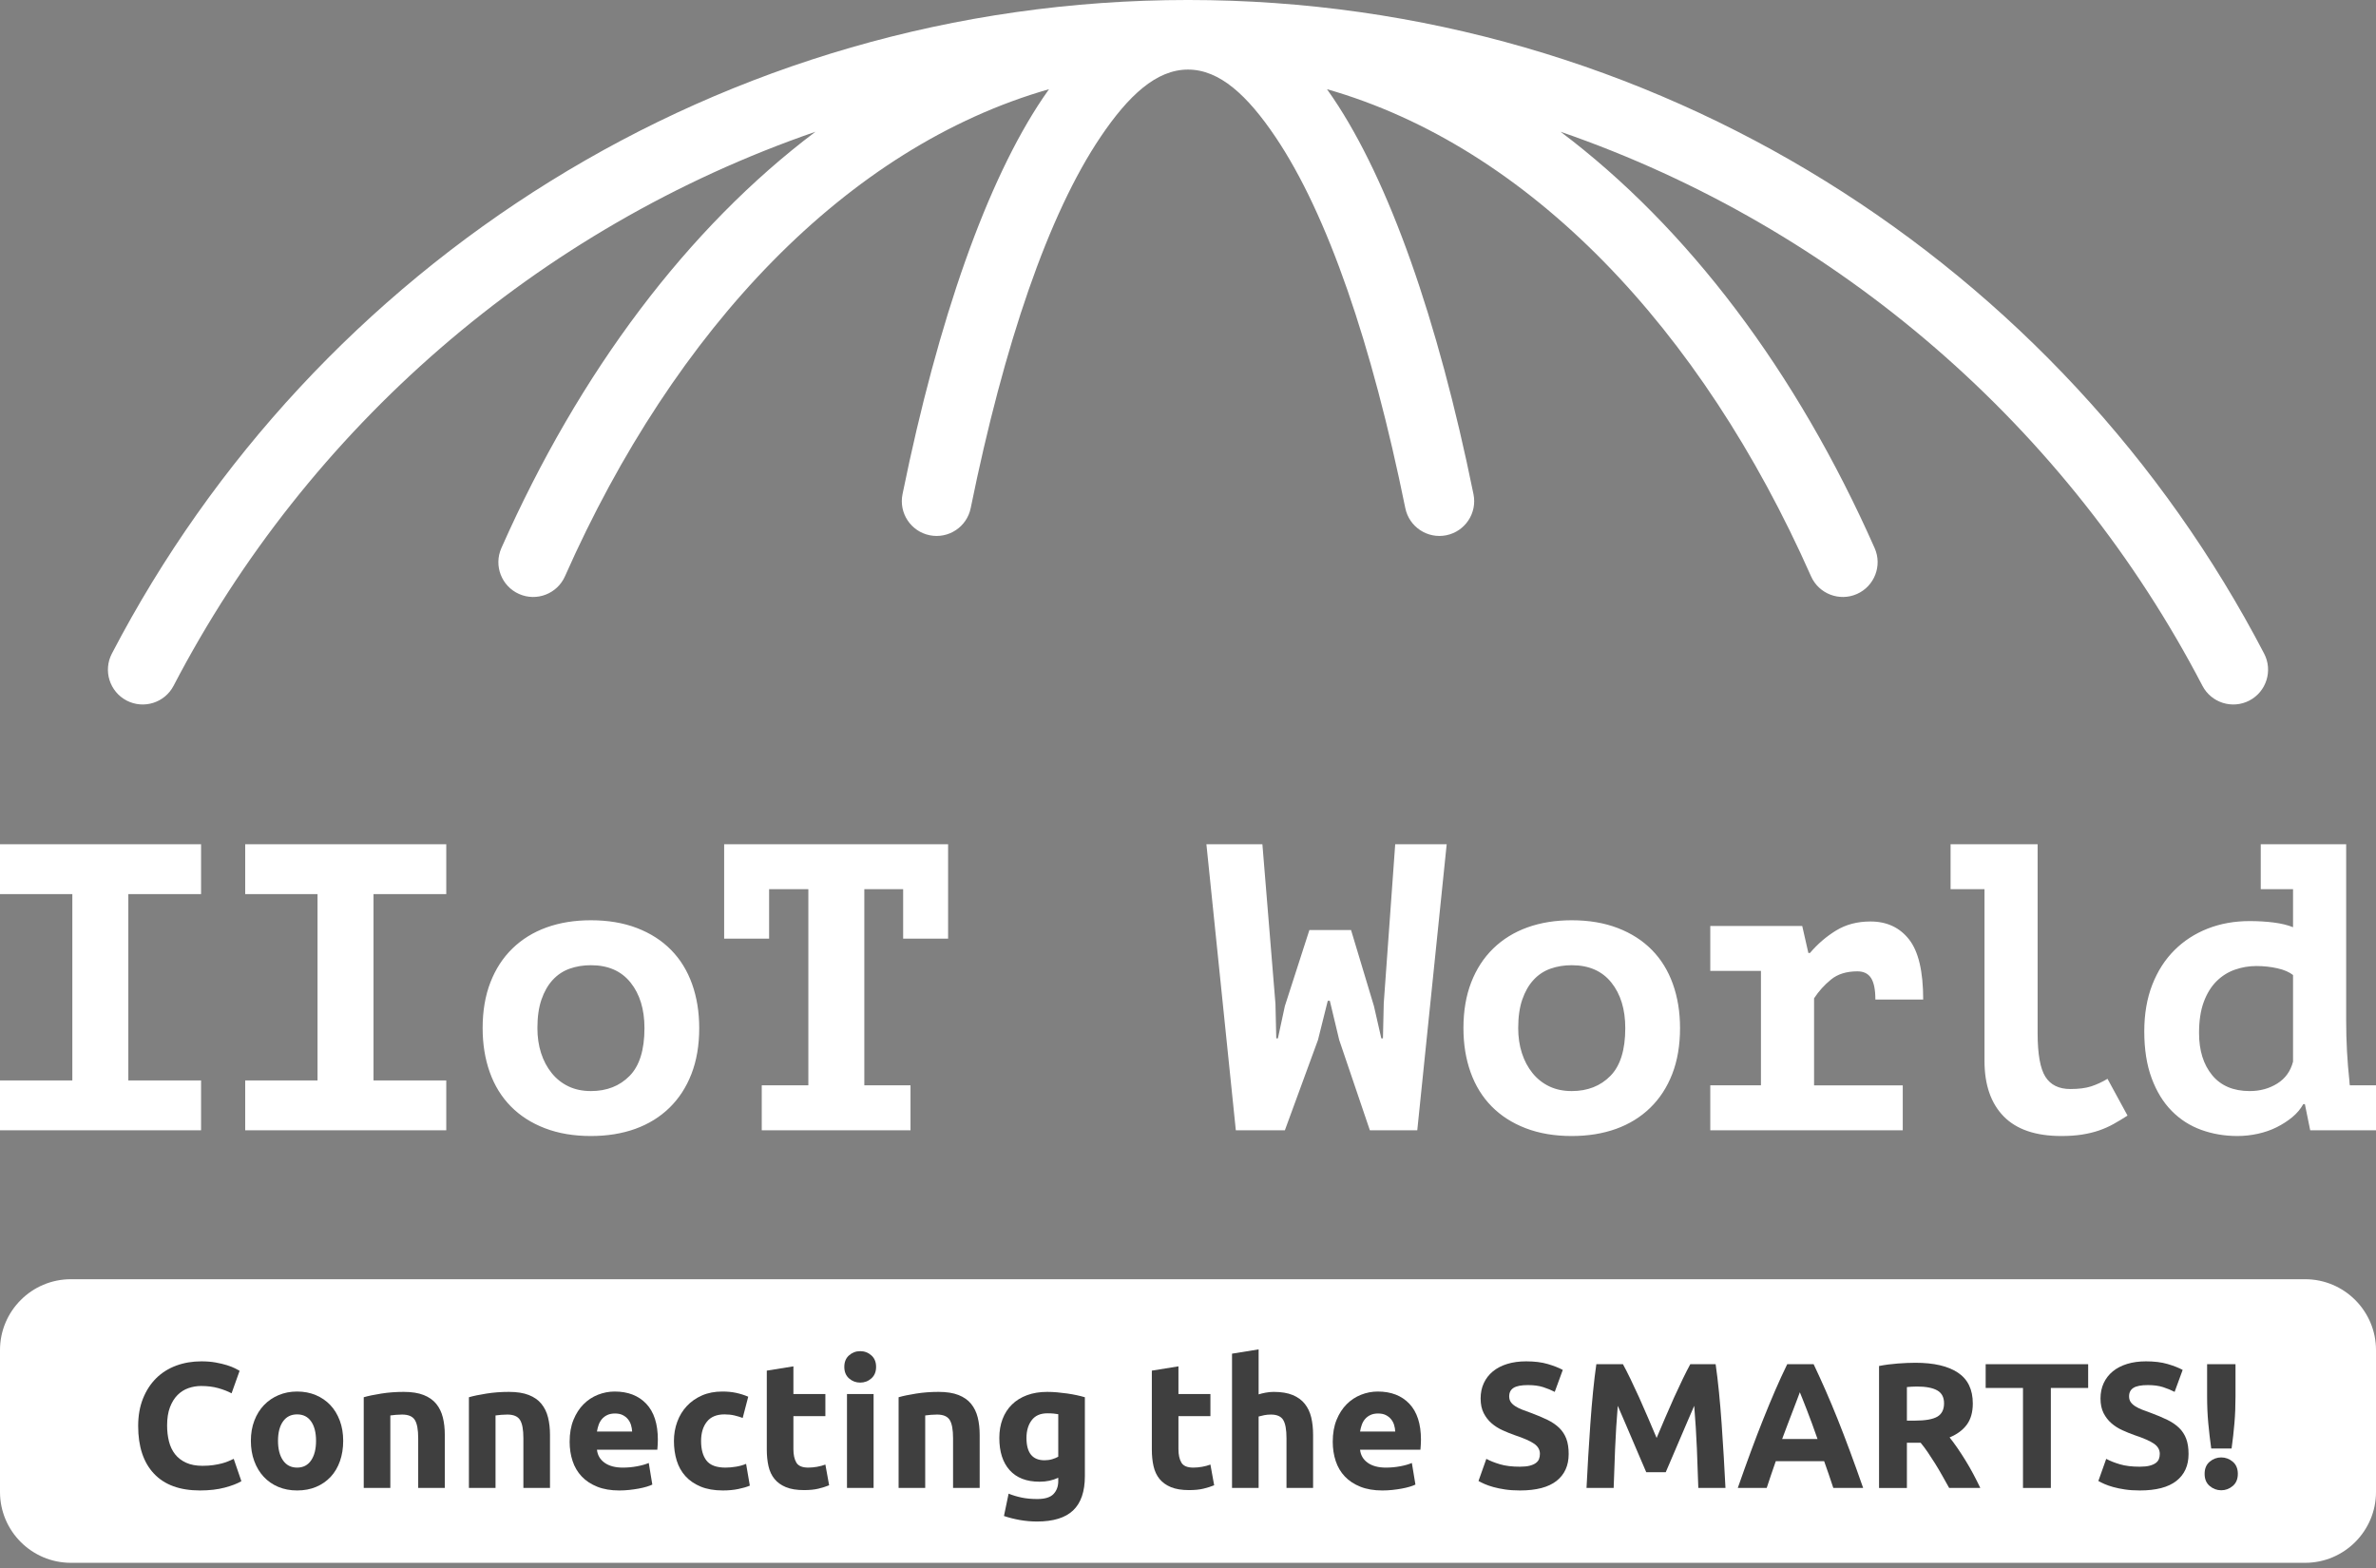
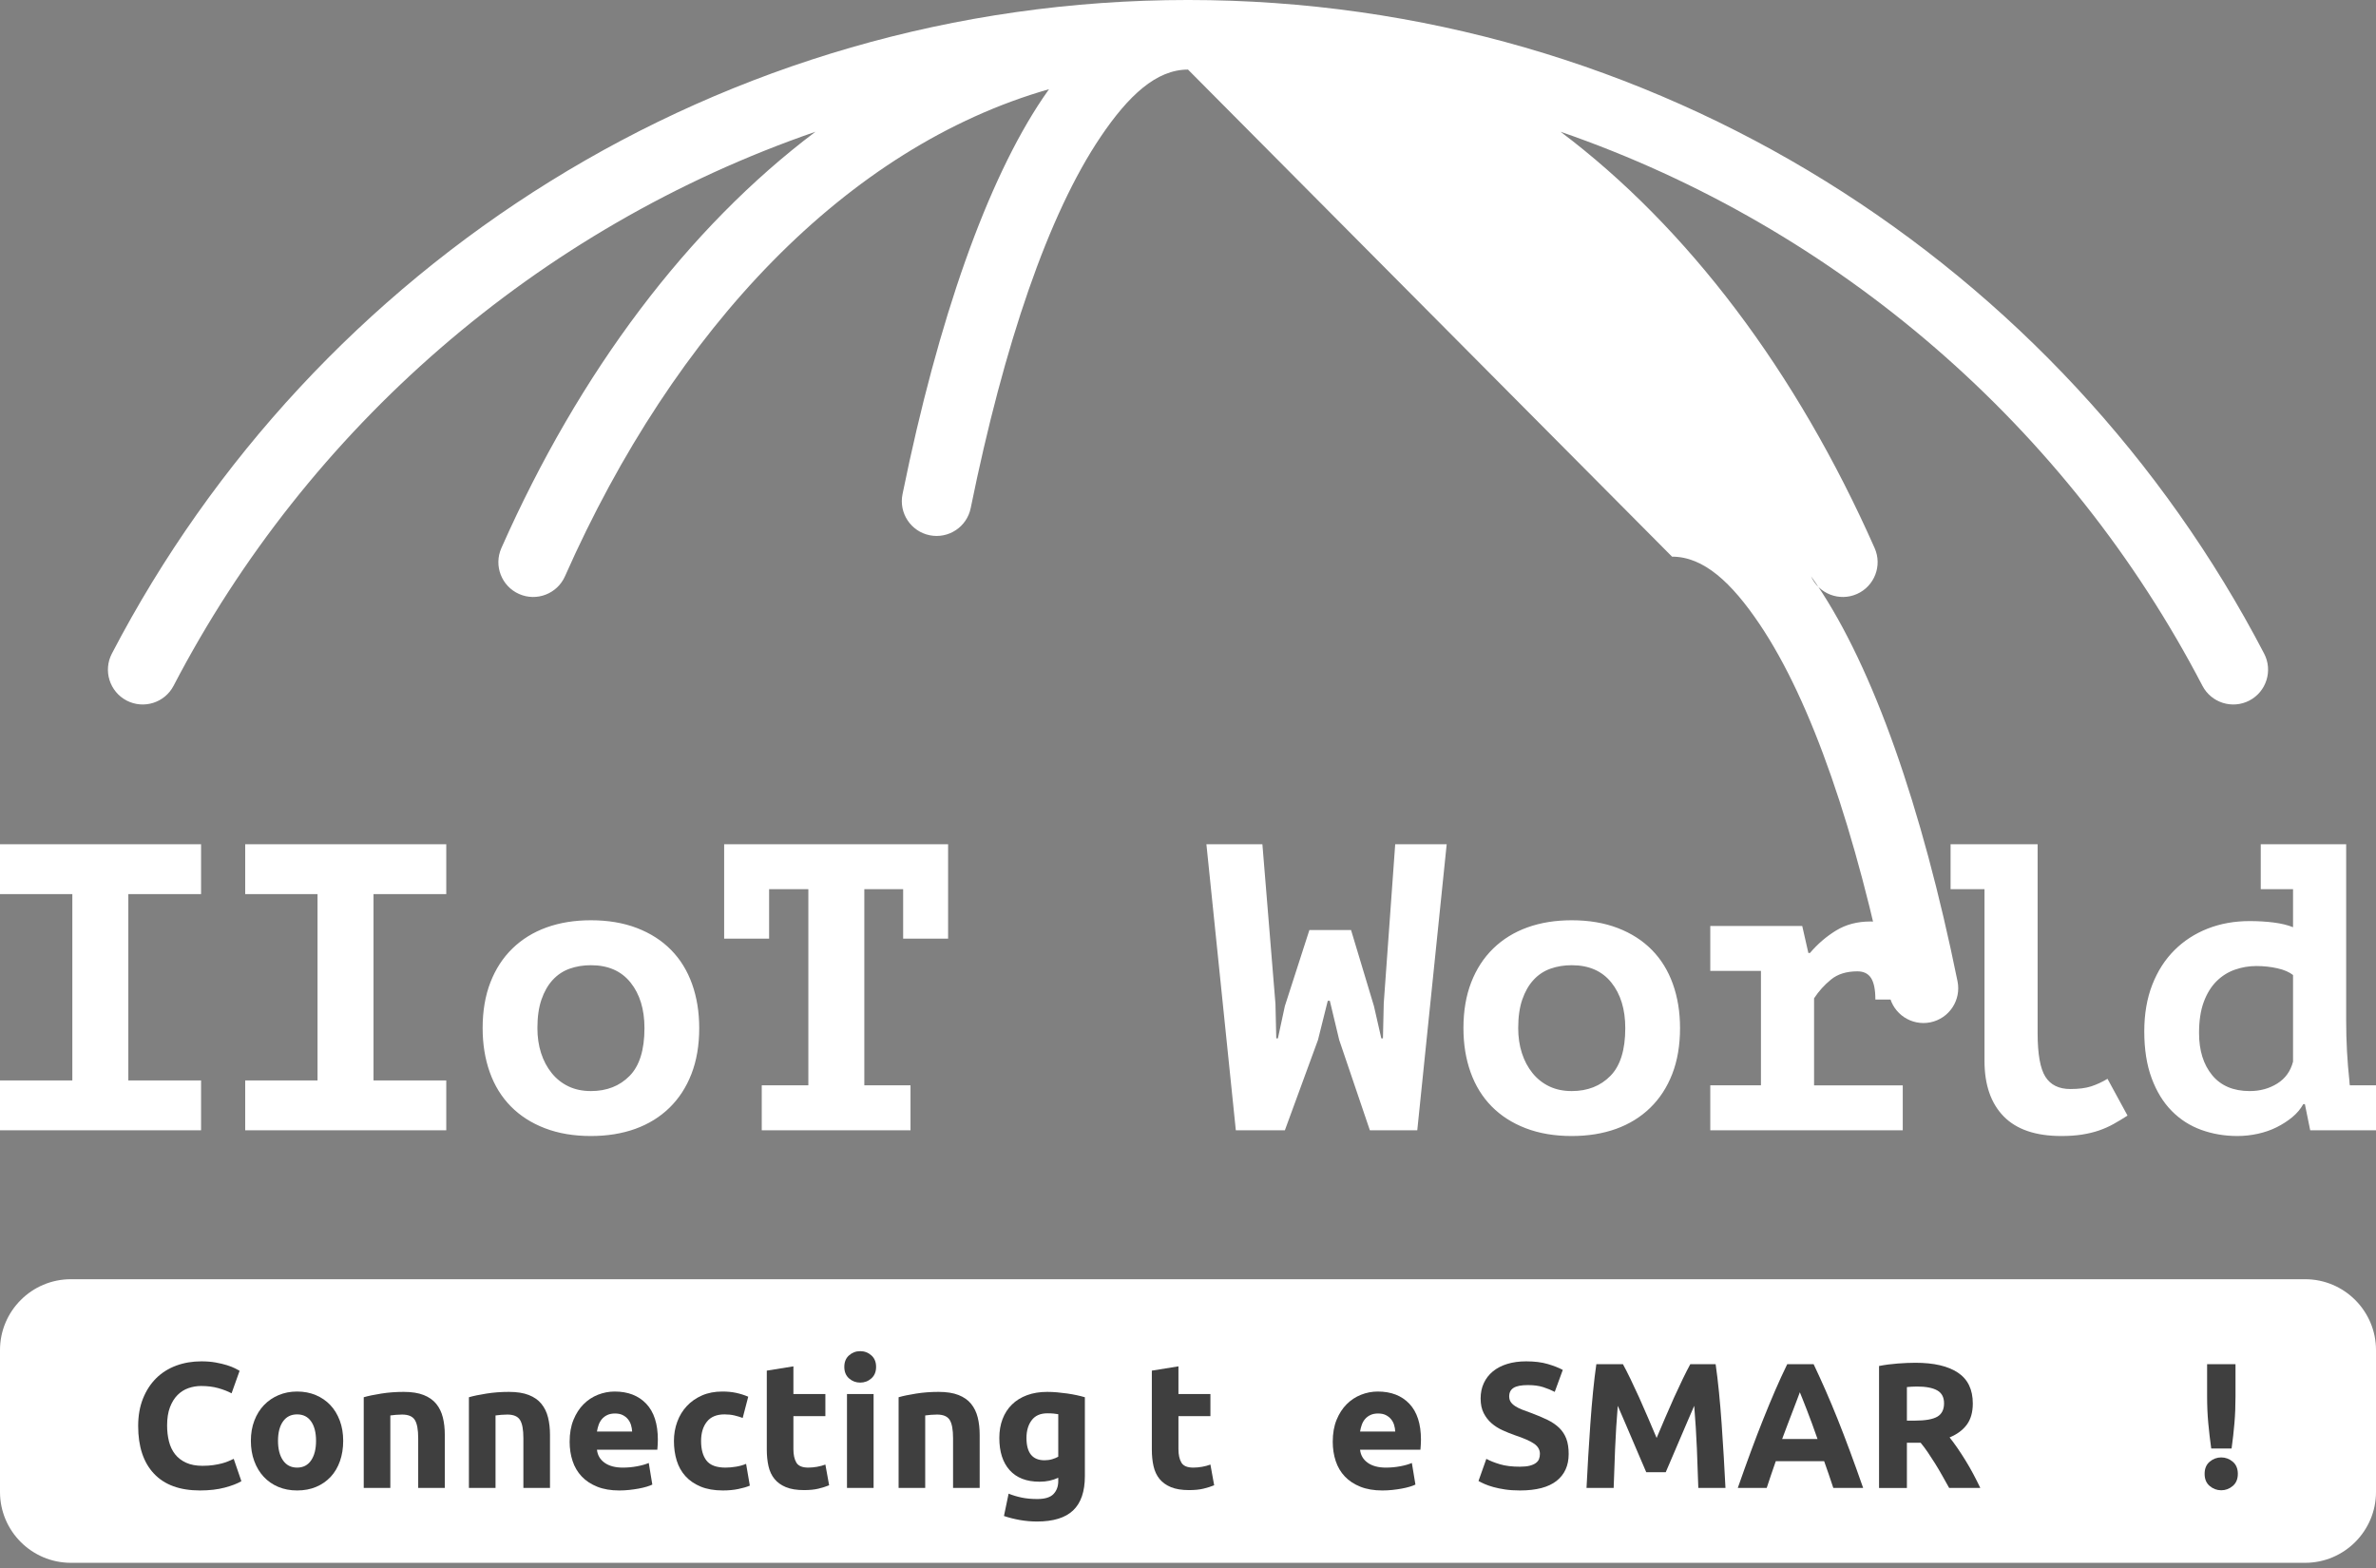
<svg xmlns="http://www.w3.org/2000/svg" width="100%" height="100%" viewBox="0 0 200 132" version="1.1" xml:space="preserve" style="fill-rule:evenodd;clip-rule:evenodd;stroke-linejoin:round;stroke-miterlimit:2;">
  <rect x="0" y="0" width="200" height="132" fill="#808080" stroke="none" />
  <g>
    <path d="M200,113.658c-0,-3.294 -2.674,-5.969 -5.968,-5.969l-188.064,0c-3.294,0 -5.968,2.675 -5.968,5.969l0,11.937c0,3.294 2.674,5.968 5.968,5.968l188.064,0c3.294,0 5.968,-2.674 5.968,-5.968l-0,-11.937Z" style="fill:#fff;" />
    <g>
-       <path d="M100,5.857c-2.671,0 -5.012,2.192 -7.354,5.661c-4.39,6.504 -8.123,17.423 -10.937,31.256c-0.322,1.584 -1.87,2.608 -3.454,2.286c-1.584,-0.322 -2.608,-1.87 -2.286,-3.453c3.008,-14.787 7.13,-26.413 11.823,-33.365c0.168,-0.25 0.338,-0.495 0.509,-0.733c-16.991,4.862 -31.491,20.11 -40.744,41.004c-0.654,1.478 -2.386,2.147 -3.864,1.492c-1.477,-0.654 -2.146,-2.386 -1.491,-3.863c6.583,-14.868 15.716,-26.974 26.44,-35.05c-23.408,8.079 -42.733,24.941 -54.031,46.639c-0.747,1.434 -2.517,1.991 -3.951,1.245c-1.433,-0.747 -1.991,-2.517 -1.245,-3.95c17.02,-32.686 51.214,-55.026 90.585,-55.026c39.371,0 73.565,22.34 90.585,55.026c0.746,1.433 0.188,3.203 -1.245,3.95c-1.434,0.746 -3.204,0.189 -3.951,-1.245c-11.298,-21.698 -30.623,-38.56 -54.031,-46.639c10.724,8.076 19.857,20.182 26.44,35.05c0.655,1.477 -0.014,3.209 -1.491,3.863c-1.478,0.655 -3.21,-0.014 -3.864,-1.492c-9.253,-20.894 -23.753,-36.142 -40.744,-41.004c0.171,0.238 0.341,0.483 0.509,0.733c4.693,6.952 8.815,18.578 11.823,33.365c0.322,1.583 -0.702,3.131 -2.286,3.453c-1.584,0.322 -3.132,-0.702 -3.454,-2.286c-2.814,-13.833 -6.547,-24.752 -10.937,-31.256c-2.342,-3.469 -4.683,-5.661 -7.354,-5.661Z" style="fill:#fff;" />
+       <path d="M100,5.857c-2.671,0 -5.012,2.192 -7.354,5.661c-4.39,6.504 -8.123,17.423 -10.937,31.256c-0.322,1.584 -1.87,2.608 -3.454,2.286c-1.584,-0.322 -2.608,-1.87 -2.286,-3.453c3.008,-14.787 7.13,-26.413 11.823,-33.365c0.168,-0.25 0.338,-0.495 0.509,-0.733c-16.991,4.862 -31.491,20.11 -40.744,41.004c-0.654,1.478 -2.386,2.147 -3.864,1.492c-1.477,-0.654 -2.146,-2.386 -1.491,-3.863c6.583,-14.868 15.716,-26.974 26.44,-35.05c-23.408,8.079 -42.733,24.941 -54.031,46.639c-0.747,1.434 -2.517,1.991 -3.951,1.245c-1.433,-0.747 -1.991,-2.517 -1.245,-3.95c17.02,-32.686 51.214,-55.026 90.585,-55.026c39.371,0 73.565,22.34 90.585,55.026c0.746,1.433 0.188,3.203 -1.245,3.95c-1.434,0.746 -3.204,0.189 -3.951,-1.245c-11.298,-21.698 -30.623,-38.56 -54.031,-46.639c10.724,8.076 19.857,20.182 26.44,35.05c0.655,1.477 -0.014,3.209 -1.491,3.863c-1.478,0.655 -3.21,-0.014 -3.864,-1.492c0.171,0.238 0.341,0.483 0.509,0.733c4.693,6.952 8.815,18.578 11.823,33.365c0.322,1.583 -0.702,3.131 -2.286,3.453c-1.584,0.322 -3.132,-0.702 -3.454,-2.286c-2.814,-13.833 -6.547,-24.752 -10.937,-31.256c-2.342,-3.469 -4.683,-5.661 -7.354,-5.661Z" style="fill:#fff;" />
      <path d="M40.626,86.552c0,-1.444 0.218,-2.729 0.654,-3.852c0.435,-1.124 1.055,-2.076 1.857,-2.856c0.803,-0.779 1.76,-1.37 2.873,-1.771c1.112,-0.401 2.356,-0.602 3.732,-0.602c1.445,-0 2.735,0.218 3.87,0.653c1.135,0.436 2.093,1.05 2.872,1.841c0.78,0.791 1.371,1.748 1.772,2.872c0.401,1.124 0.602,2.362 0.602,3.715c-0,1.445 -0.218,2.729 -0.654,3.853c-0.435,1.124 -1.055,2.076 -1.857,2.855c-0.803,0.78 -1.76,1.371 -2.873,1.772c-1.112,0.401 -2.356,0.602 -3.732,0.602c-1.445,-0 -2.735,-0.218 -3.87,-0.654c-1.135,-0.435 -2.093,-1.049 -2.872,-1.84c-0.78,-0.791 -1.371,-1.749 -1.772,-2.872c-0.401,-1.124 -0.602,-2.363 -0.602,-3.716Zm82.559,0c0,-1.444 0.218,-2.729 0.654,-3.852c0.436,-1.124 1.055,-2.076 1.858,-2.856c0.802,-0.779 1.76,-1.37 2.872,-1.771c1.112,-0.401 2.356,-0.602 3.732,-0.602c1.445,-0 2.735,0.218 3.87,0.653c1.136,0.436 2.093,1.05 2.873,1.841c0.779,0.791 1.37,1.748 1.771,2.872c0.402,1.124 0.602,2.362 0.602,3.715c0,1.445 -0.218,2.729 -0.653,3.853c-0.436,1.124 -1.055,2.076 -1.858,2.855c-0.803,0.78 -1.76,1.371 -2.872,1.772c-1.113,0.401 -2.357,0.602 -3.733,0.602c-1.444,-0 -2.734,-0.218 -3.87,-0.654c-1.135,-0.435 -2.092,-1.049 -2.872,-1.84c-0.78,-0.791 -1.37,-1.749 -1.772,-2.872c-0.401,-1.124 -0.602,-2.363 -0.602,-3.716Zm41.005,-15.48l7.327,0l0,15.893c0,1.766 0.218,2.993 0.654,3.681c0.435,0.688 1.135,1.032 2.098,1.032c0.711,-0 1.296,-0.075 1.754,-0.224c0.459,-0.149 0.918,-0.361 1.376,-0.636l1.686,3.096c-0.39,0.252 -0.78,0.487 -1.17,0.705c-0.389,0.218 -0.802,0.401 -1.238,0.551c-0.436,0.149 -0.912,0.263 -1.428,0.344c-0.516,0.08 -1.095,0.12 -1.737,0.12c-2.156,-0 -3.772,-0.55 -4.85,-1.651c-1.078,-1.101 -1.617,-2.661 -1.617,-4.679l0,-14.448l-2.855,0l-0,-3.784Zm26.109,0l7.19,0l-0,14.861c-0,1.72 0.092,3.417 0.275,5.091c0,0.115 0.011,0.23 0.034,0.344l2.202,0l-0,3.784l-5.538,0l-0.448,-2.201l-0.137,-0c-0.229,0.413 -0.539,0.779 -0.929,1.101c-0.39,0.321 -0.826,0.602 -1.307,0.842c-0.482,0.241 -1.009,0.425 -1.583,0.551c-0.573,0.126 -1.146,0.189 -1.72,0.189c-1.077,-0 -2.092,-0.172 -3.044,-0.516c-0.952,-0.344 -1.783,-0.877 -2.494,-1.6c-0.711,-0.722 -1.273,-1.639 -1.685,-2.752c-0.413,-1.112 -0.62,-2.425 -0.62,-3.938c0,-1.468 0.224,-2.775 0.671,-3.922c0.447,-1.147 1.067,-2.116 1.858,-2.907c0.791,-0.791 1.725,-1.399 2.803,-1.823c1.078,-0.424 2.259,-0.636 3.543,-0.636c0.711,-0 1.382,0.04 2.013,0.12c0.631,0.08 1.175,0.212 1.634,0.396l-0,-3.2l-2.718,0l0,-3.784Zm-190.299,19.884l6.089,-0l-0,-15.687l-6.089,0l-0,-4.197l16.925,0l-0,4.197l-6.123,0l-0,15.687l6.123,-0l-0,4.196l-16.925,0l-0,-4.196Zm143.963,0.412l4.265,0l0,-9.632l-4.265,0l-0,-3.784l7.74,0l0.516,2.271l0.137,-0c0.643,-0.757 1.376,-1.388 2.202,-1.892c0.826,-0.505 1.789,-0.757 2.89,-0.757c1.376,0 2.459,0.505 3.25,1.514c0.792,1.009 1.187,2.694 1.187,5.056l-4.025,0c0,-0.825 -0.12,-1.427 -0.361,-1.806c-0.241,-0.378 -0.625,-0.567 -1.152,-0.567c-0.918,-0 -1.657,0.229 -2.219,0.688c-0.562,0.458 -1.038,0.986 -1.428,1.582l0,7.327l7.465,0l0,3.784l-16.202,0l-0,-3.784Zm-123.323,-0.412l6.089,-0l-0,-15.687l-6.089,0l-0,-4.197l16.924,0l0,4.197l-6.123,0l0,15.687l6.123,-0l0,4.196l-16.924,0l-0,-4.196Zm43.481,0.412l3.922,0l-0,-16.512l-3.303,0l0,4.163l-3.784,-0l0,-7.947l18.851,0l0,7.947l-3.784,-0l0,-4.163l-3.268,0l0,16.512l3.888,0l-0,3.784l-12.522,0l0,-3.784Zm43.241,-6.845l0.068,2.889l0.138,0l0.585,-2.717l2.064,-6.399l3.508,0l1.927,6.399l0.619,2.717l0.138,0l0.068,-2.958l0.964,-13.382l4.334,0l-2.477,24.08l-3.99,0l-2.58,-7.602l-0.791,-3.302l-0.172,-0l-0.826,3.302l-2.786,7.602l-4.128,0l-2.477,-24.08l4.713,0l1.101,13.451Zm-62.126,2.029c-0,0.757 0.103,1.457 0.309,2.099c0.207,0.642 0.505,1.204 0.895,1.685c0.389,0.482 0.86,0.855 1.41,1.118c0.55,0.264 1.181,0.396 1.892,0.396c1.33,-0 2.414,-0.424 3.251,-1.273c0.837,-0.848 1.255,-2.19 1.255,-4.025c0,-1.582 -0.389,-2.861 -1.169,-3.835c-0.78,-0.975 -1.892,-1.462 -3.337,-1.462c-0.642,-0 -1.238,0.097 -1.789,0.292c-0.55,0.195 -1.026,0.51 -1.427,0.946c-0.402,0.436 -0.717,0.986 -0.946,1.651c-0.23,0.665 -0.344,1.468 -0.344,2.408Zm82.559,0c-0,0.757 0.103,1.457 0.31,2.099c0.206,0.642 0.504,1.204 0.894,1.685c0.39,0.482 0.86,0.855 1.41,1.118c0.551,0.264 1.181,0.396 1.892,0.396c1.33,-0 2.414,-0.424 3.251,-1.273c0.837,-0.848 1.256,-2.19 1.256,-4.025c-0,-1.582 -0.39,-2.861 -1.17,-3.835c-0.78,-0.975 -1.892,-1.462 -3.337,-1.462c-0.642,-0 -1.238,0.097 -1.788,0.292c-0.551,0.195 -1.027,0.51 -1.428,0.946c-0.401,0.436 -0.717,0.986 -0.946,1.651c-0.229,0.665 -0.344,1.468 -0.344,2.408Zm61.575,5.298c0.872,-0 1.646,-0.212 2.322,-0.636c0.677,-0.425 1.118,-1.038 1.325,-1.841l-0,-7.293c-0.321,-0.252 -0.763,-0.441 -1.325,-0.567c-0.561,-0.126 -1.152,-0.189 -1.771,-0.189c-0.619,-0 -1.221,0.103 -1.806,0.309c-0.585,0.207 -1.101,0.533 -1.548,0.981c-0.447,0.447 -0.803,1.026 -1.066,1.737c-0.264,0.711 -0.396,1.582 -0.396,2.614c-0,1.468 0.367,2.649 1.101,3.543c0.734,0.895 1.788,1.342 3.164,1.342Z" style="fill:#fff;fill-rule:nonzero;" />
    </g>
    <g>
      <path d="M16.832,125.472c-1.694,-0 -2.984,-0.471 -3.871,-1.413c-0.887,-0.942 -1.331,-2.28 -1.331,-4.014c0,-0.862 0.136,-1.631 0.406,-2.308c0.271,-0.676 0.642,-1.247 1.113,-1.713c0.471,-0.466 1.032,-0.82 1.683,-1.06c0.652,-0.241 1.358,-0.361 2.12,-0.361c0.441,0 0.842,0.033 1.203,0.098c0.36,0.065 0.676,0.14 0.947,0.225c0.27,0.086 0.496,0.173 0.676,0.263c0.18,0.091 0.311,0.161 0.391,0.211l-0.677,1.894c-0.32,-0.17 -0.694,-0.316 -1.12,-0.436c-0.425,-0.12 -0.909,-0.18 -1.45,-0.18c-0.361,-0 -0.714,0.06 -1.06,0.18c-0.346,0.12 -0.651,0.313 -0.917,0.579c-0.266,0.265 -0.478,0.609 -0.639,1.03c-0.16,0.42 -0.24,0.932 -0.24,1.533c-0,0.481 0.052,0.929 0.157,1.345c0.106,0.416 0.276,0.774 0.512,1.075c0.235,0.301 0.543,0.539 0.924,0.714c0.381,0.176 0.842,0.263 1.383,0.263c0.341,0 0.647,-0.02 0.917,-0.06c0.271,-0.04 0.511,-0.088 0.722,-0.143c0.21,-0.055 0.396,-0.117 0.556,-0.188c0.16,-0.07 0.306,-0.135 0.436,-0.195l0.646,1.879c-0.33,0.2 -0.797,0.381 -1.398,0.541c-0.601,0.161 -1.298,0.241 -2.089,0.241Z" style="fill:#3f3f3f;fill-rule:nonzero;" />
      <path d="M28.888,121.293c-0,0.621 -0.09,1.19 -0.271,1.706c-0.18,0.516 -0.441,0.957 -0.781,1.323c-0.341,0.366 -0.75,0.649 -1.226,0.849c-0.476,0.201 -1.009,0.301 -1.601,0.301c-0.581,-0 -1.109,-0.1 -1.586,-0.301c-0.476,-0.2 -0.884,-0.483 -1.225,-0.849c-0.34,-0.366 -0.606,-0.807 -0.796,-1.323c-0.191,-0.516 -0.286,-1.085 -0.286,-1.706c-0,-0.622 0.098,-1.188 0.293,-1.699c0.196,-0.511 0.466,-0.947 0.812,-1.308c0.346,-0.361 0.757,-0.641 1.233,-0.842c0.476,-0.2 0.994,-0.3 1.555,-0.3c0.572,-0 1.095,0.1 1.571,0.3c0.476,0.201 0.885,0.481 1.226,0.842c0.34,0.361 0.606,0.797 0.796,1.308c0.191,0.511 0.286,1.077 0.286,1.699Zm-2.285,-0c-0,-0.692 -0.138,-1.236 -0.414,-1.631c-0.275,-0.396 -0.668,-0.594 -1.18,-0.594c-0.511,-0 -0.907,0.198 -1.187,0.594c-0.281,0.395 -0.421,0.939 -0.421,1.631c-0,0.691 0.14,1.24 0.421,1.646c0.28,0.406 0.676,0.609 1.187,0.609c0.512,-0 0.905,-0.203 1.18,-0.609c0.276,-0.406 0.414,-0.955 0.414,-1.646Z" style="fill:#3f3f3f;fill-rule:nonzero;" />
      <path d="M30.617,117.625c0.38,-0.111 0.872,-0.213 1.473,-0.308c0.601,-0.096 1.233,-0.143 1.894,-0.143c0.671,-0 1.23,0.087 1.676,0.263c0.446,0.175 0.799,0.423 1.06,0.744c0.26,0.321 0.446,0.701 0.556,1.142c0.11,0.441 0.165,0.932 0.165,1.474l0,4.464l-2.239,0l-0,-4.194c-0,-0.721 -0.096,-1.233 -0.286,-1.533c-0.19,-0.301 -0.546,-0.451 -1.067,-0.451c-0.161,-0 -0.331,0.007 -0.511,0.022c-0.181,0.015 -0.341,0.033 -0.482,0.053l0,6.103l-2.239,0l-0,-7.636Z" style="fill:#3f3f3f;fill-rule:nonzero;" />
      <path d="M39.471,117.625c0.381,-0.111 0.872,-0.213 1.473,-0.308c0.601,-0.096 1.233,-0.143 1.894,-0.143c0.672,-0 1.23,0.087 1.676,0.263c0.446,0.175 0.8,0.423 1.06,0.744c0.261,0.321 0.446,0.701 0.556,1.142c0.111,0.441 0.166,0.932 0.166,1.474l-0,4.464l-2.24,0l-0,-4.194c-0,-0.721 -0.095,-1.233 -0.286,-1.533c-0.19,-0.301 -0.546,-0.451 -1.067,-0.451c-0.16,-0 -0.331,0.007 -0.511,0.022c-0.181,0.015 -0.341,0.033 -0.481,0.053l-0,6.103l-2.24,0l-0,-7.636Z" style="fill:#3f3f3f;fill-rule:nonzero;" />
      <path d="M47.949,121.368c0,-0.702 0.108,-1.316 0.324,-1.842c0.215,-0.526 0.498,-0.964 0.849,-1.315c0.351,-0.351 0.754,-0.616 1.21,-0.797c0.456,-0.18 0.925,-0.27 1.406,-0.27c1.122,-0 2.009,0.343 2.66,1.029c0.652,0.687 0.977,1.697 0.977,3.029c0,0.131 -0.005,0.274 -0.015,0.429c-0.01,0.155 -0.02,0.293 -0.03,0.413l-5.081,0c0.05,0.461 0.266,0.827 0.647,1.098c0.381,0.27 0.892,0.406 1.533,0.406c0.411,-0 0.814,-0.038 1.21,-0.113c0.396,-0.075 0.719,-0.168 0.97,-0.278l0.3,1.819c-0.12,0.06 -0.28,0.12 -0.481,0.18c-0.2,0.06 -0.423,0.113 -0.669,0.158c-0.245,0.045 -0.508,0.083 -0.789,0.113c-0.28,0.03 -0.561,0.045 -0.842,0.045c-0.711,-0 -1.33,-0.105 -1.856,-0.316c-0.526,-0.21 -0.962,-0.499 -1.308,-0.864c-0.346,-0.366 -0.601,-0.8 -0.767,-1.301c-0.165,-0.501 -0.248,-1.042 -0.248,-1.623Zm5.262,-0.857c-0.01,-0.19 -0.043,-0.376 -0.098,-0.556c-0.055,-0.181 -0.14,-0.341 -0.256,-0.481c-0.115,-0.141 -0.26,-0.256 -0.435,-0.346c-0.176,-0.09 -0.394,-0.135 -0.654,-0.135c-0.251,-0 -0.466,0.042 -0.647,0.127c-0.18,0.086 -0.331,0.198 -0.451,0.339c-0.12,0.14 -0.213,0.303 -0.278,0.488c-0.065,0.186 -0.113,0.374 -0.143,0.564l2.962,-0Z" style="fill:#3f3f3f;fill-rule:nonzero;" />
      <path d="M56.728,121.308c0,-0.572 0.093,-1.11 0.279,-1.616c0.185,-0.506 0.453,-0.947 0.804,-1.323c0.351,-0.376 0.776,-0.674 1.278,-0.895c0.501,-0.22 1.072,-0.33 1.713,-0.33c0.421,-0 0.807,0.037 1.158,0.112c0.351,0.076 0.691,0.183 1.022,0.324l-0.466,1.788c-0.21,-0.08 -0.441,-0.15 -0.692,-0.21c-0.25,-0.06 -0.531,-0.09 -0.841,-0.09c-0.662,-0 -1.155,0.205 -1.481,0.616c-0.326,0.411 -0.489,0.952 -0.489,1.624c0,0.711 0.153,1.262 0.459,1.653c0.306,0.391 0.839,0.587 1.601,0.587c0.27,-0 0.561,-0.025 0.872,-0.076c0.31,-0.05 0.596,-0.13 0.857,-0.24l0.315,1.834c-0.26,0.11 -0.586,0.205 -0.977,0.285c-0.391,0.081 -0.822,0.121 -1.293,0.121c-0.721,-0 -1.343,-0.108 -1.864,-0.323c-0.521,-0.216 -0.949,-0.509 -1.285,-0.88c-0.336,-0.371 -0.581,-0.809 -0.737,-1.315c-0.155,-0.506 -0.233,-1.055 -0.233,-1.646Z" style="fill:#3f3f3f;fill-rule:nonzero;" />
      <path d="M64.545,115.385l2.24,-0.361l0,2.33l2.691,0l0,1.864l-2.691,0l0,2.781c0,0.471 0.083,0.847 0.248,1.128c0.166,0.28 0.499,0.421 1,0.421c0.241,-0 0.489,-0.023 0.744,-0.068c0.256,-0.045 0.489,-0.108 0.699,-0.188l0.316,1.744c-0.271,0.11 -0.571,0.205 -0.902,0.285c-0.331,0.081 -0.737,0.121 -1.218,0.121c-0.611,-0 -1.117,-0.083 -1.518,-0.248c-0.401,-0.166 -0.722,-0.396 -0.962,-0.692c-0.241,-0.296 -0.409,-0.654 -0.504,-1.075c-0.095,-0.421 -0.143,-0.887 -0.143,-1.398l0,-6.644Z" style="fill:#3f3f3f;fill-rule:nonzero;" />
      <path d="M73.535,125.261l-2.24,0l0,-7.907l2.24,0l-0,7.907Zm0.21,-10.192c0,0.411 -0.132,0.734 -0.398,0.97c-0.266,0.235 -0.579,0.353 -0.94,0.353c-0.36,0 -0.673,-0.118 -0.939,-0.353c-0.266,-0.236 -0.398,-0.559 -0.398,-0.97c-0,-0.411 0.132,-0.734 0.398,-0.969c0.266,-0.236 0.579,-0.354 0.939,-0.354c0.361,0 0.674,0.118 0.94,0.354c0.266,0.235 0.398,0.558 0.398,0.969Z" style="fill:#3f3f3f;fill-rule:nonzero;" />
      <path d="M75.64,117.625c0.38,-0.111 0.871,-0.213 1.473,-0.308c0.601,-0.096 1.232,-0.143 1.894,-0.143c0.671,-0 1.23,0.087 1.676,0.263c0.446,0.175 0.799,0.423 1.06,0.744c0.26,0.321 0.446,0.701 0.556,1.142c0.11,0.441 0.165,0.932 0.165,1.474l0,4.464l-2.24,0l0,-4.194c0,-0.721 -0.095,-1.233 -0.285,-1.533c-0.191,-0.301 -0.546,-0.451 -1.067,-0.451c-0.161,-0 -0.331,0.007 -0.512,0.022c-0.18,0.015 -0.34,0.033 -0.481,0.053l0,6.103l-2.239,0l-0,-7.636Z" style="fill:#3f3f3f;fill-rule:nonzero;" />
      <path d="M86.403,121.052c-0,1.253 0.506,1.879 1.518,1.879c0.231,0 0.446,-0.03 0.647,-0.09c0.2,-0.06 0.37,-0.13 0.511,-0.21l-0,-3.578c-0.11,-0.02 -0.241,-0.038 -0.391,-0.053c-0.15,-0.015 -0.326,-0.022 -0.526,-0.022c-0.592,-0 -1.032,0.195 -1.323,0.586c-0.291,0.391 -0.436,0.887 -0.436,1.488Zm4.916,3.217c-0,1.293 -0.329,2.253 -0.985,2.879c-0.656,0.626 -1.671,0.939 -3.044,0.939c-0.481,0 -0.962,-0.042 -1.443,-0.127c-0.481,-0.086 -0.927,-0.198 -1.338,-0.339l0.391,-1.879c0.35,0.141 0.719,0.251 1.105,0.331c0.385,0.08 0.824,0.12 1.315,0.12c0.641,0 1.095,-0.14 1.36,-0.421c0.266,-0.28 0.399,-0.641 0.399,-1.082l-0,-0.286c-0.241,0.111 -0.489,0.193 -0.744,0.248c-0.256,0.056 -0.534,0.083 -0.835,0.083c-1.092,0 -1.929,-0.323 -2.51,-0.969c-0.581,-0.647 -0.872,-1.551 -0.872,-2.714c-0,-0.581 0.09,-1.11 0.271,-1.586c0.18,-0.476 0.443,-0.884 0.789,-1.225c0.346,-0.341 0.769,-0.604 1.27,-0.789c0.501,-0.186 1.067,-0.278 1.699,-0.278c0.27,-0 0.548,0.012 0.834,0.037c0.286,0.025 0.569,0.058 0.849,0.098c0.281,0.04 0.549,0.088 0.805,0.143c0.255,0.055 0.483,0.113 0.684,0.173l-0,6.644Z" style="fill:#3f3f3f;fill-rule:nonzero;" />
      <path d="M96.956,115.385l2.24,-0.361l-0,2.33l2.691,0l-0,1.864l-2.691,0l-0,2.781c-0,0.471 0.082,0.847 0.248,1.128c0.165,0.28 0.498,0.421 0.999,0.421c0.241,-0 0.489,-0.023 0.745,-0.068c0.255,-0.045 0.488,-0.108 0.699,-0.188l0.315,1.744c-0.27,0.11 -0.571,0.205 -0.902,0.285c-0.33,0.081 -0.736,0.121 -1.217,0.121c-0.612,-0 -1.118,-0.083 -1.519,-0.248c-0.4,-0.166 -0.721,-0.396 -0.962,-0.692c-0.24,-0.296 -0.408,-0.654 -0.503,-1.075c-0.096,-0.421 -0.143,-0.887 -0.143,-1.398l-0,-6.644Z" style="fill:#3f3f3f;fill-rule:nonzero;" />
-       <path d="M103.706,125.261l-0,-11.304l2.239,-0.361l0,3.788c0.151,-0.05 0.344,-0.098 0.579,-0.143c0.236,-0.045 0.464,-0.067 0.684,-0.067c0.642,-0 1.175,0.087 1.601,0.263c0.426,0.175 0.767,0.423 1.022,0.744c0.256,0.321 0.436,0.701 0.542,1.142c0.105,0.441 0.157,0.932 0.157,1.474l0,4.464l-2.239,0l-0,-4.194c-0,-0.721 -0.093,-1.233 -0.279,-1.533c-0.185,-0.301 -0.528,-0.451 -1.029,-0.451c-0.201,-0 -0.389,0.017 -0.564,0.052c-0.175,0.036 -0.333,0.073 -0.474,0.113l0,6.013l-2.239,0Z" style="fill:#3f3f3f;fill-rule:nonzero;" />
      <path d="M112.184,121.368c-0,-0.702 0.108,-1.316 0.323,-1.842c0.216,-0.526 0.499,-0.964 0.85,-1.315c0.35,-0.351 0.754,-0.616 1.21,-0.797c0.456,-0.18 0.924,-0.27 1.405,-0.27c1.123,-0 2.01,0.343 2.661,1.029c0.651,0.687 0.977,1.697 0.977,3.029c0,0.131 -0.005,0.274 -0.015,0.429c-0.01,0.155 -0.02,0.293 -0.03,0.413l-5.081,0c0.05,0.461 0.266,0.827 0.646,1.098c0.381,0.27 0.892,0.406 1.534,0.406c0.411,-0 0.814,-0.038 1.21,-0.113c0.396,-0.075 0.719,-0.168 0.969,-0.278l0.301,1.819c-0.12,0.06 -0.28,0.12 -0.481,0.18c-0.2,0.06 -0.423,0.113 -0.669,0.158c-0.245,0.045 -0.508,0.083 -0.789,0.113c-0.281,0.03 -0.561,0.045 -0.842,0.045c-0.711,-0 -1.33,-0.105 -1.856,-0.316c-0.527,-0.21 -0.963,-0.499 -1.308,-0.864c-0.346,-0.366 -0.602,-0.8 -0.767,-1.301c-0.165,-0.501 -0.248,-1.042 -0.248,-1.623Zm5.261,-0.857c-0.01,-0.19 -0.042,-0.376 -0.097,-0.556c-0.055,-0.181 -0.141,-0.341 -0.256,-0.481c-0.115,-0.141 -0.26,-0.256 -0.436,-0.346c-0.175,-0.09 -0.393,-0.135 -0.654,-0.135c-0.25,-0 -0.466,0.042 -0.646,0.127c-0.18,0.086 -0.331,0.198 -0.451,0.339c-0.12,0.14 -0.213,0.303 -0.278,0.488c-0.065,0.186 -0.113,0.374 -0.143,0.564l2.961,-0Z" style="fill:#3f3f3f;fill-rule:nonzero;" />
      <path d="M127.938,123.472c0.331,0 0.604,-0.027 0.82,-0.082c0.215,-0.055 0.388,-0.131 0.518,-0.226c0.13,-0.095 0.221,-0.208 0.271,-0.338c0.05,-0.13 0.075,-0.276 0.075,-0.436c-0,-0.341 -0.16,-0.624 -0.481,-0.849c-0.321,-0.226 -0.872,-0.469 -1.654,-0.729c-0.34,-0.121 -0.681,-0.258 -1.022,-0.414c-0.341,-0.155 -0.646,-0.351 -0.917,-0.586c-0.271,-0.236 -0.491,-0.521 -0.661,-0.857c-0.171,-0.336 -0.256,-0.744 -0.256,-1.225c0,-0.481 0.09,-0.915 0.271,-1.3c0.18,-0.386 0.436,-0.714 0.766,-0.985c0.331,-0.271 0.732,-0.479 1.203,-0.624c0.471,-0.145 1.002,-0.218 1.593,-0.218c0.702,0 1.308,0.075 1.819,0.226c0.511,0.15 0.932,0.315 1.263,0.496l-0.676,1.849c-0.291,-0.151 -0.614,-0.283 -0.97,-0.399c-0.356,-0.115 -0.784,-0.173 -1.285,-0.173c-0.561,0 -0.965,0.078 -1.21,0.233c-0.246,0.156 -0.369,0.394 -0.369,0.715c0,0.19 0.045,0.35 0.136,0.481c0.09,0.13 0.218,0.248 0.383,0.353c0.165,0.105 0.356,0.2 0.571,0.285c0.216,0.086 0.454,0.173 0.714,0.264c0.541,0.2 1.012,0.398 1.413,0.593c0.401,0.196 0.734,0.424 1,0.684c0.266,0.261 0.463,0.567 0.594,0.917c0.13,0.351 0.195,0.777 0.195,1.278c0,0.972 -0.341,1.726 -1.022,2.263c-0.682,0.536 -1.709,0.804 -3.082,0.804c-0.461,-0 -0.877,-0.028 -1.247,-0.083c-0.371,-0.055 -0.699,-0.123 -0.985,-0.203c-0.286,-0.08 -0.531,-0.165 -0.737,-0.255c-0.205,-0.091 -0.378,-0.176 -0.518,-0.256l0.661,-1.864c0.311,0.17 0.694,0.323 1.15,0.458c0.456,0.136 1.015,0.203 1.676,0.203Z" style="fill:#3f3f3f;fill-rule:nonzero;" />
      <path d="M136.612,114.844c0.181,0.33 0.389,0.739 0.626,1.225c0.236,0.486 0.482,1.012 0.738,1.578c0.256,0.566 0.51,1.145 0.761,1.737c0.252,0.591 0.488,1.147 0.709,1.668c0.221,-0.521 0.457,-1.077 0.708,-1.668c0.251,-0.592 0.505,-1.171 0.761,-1.737c0.257,-0.566 0.503,-1.092 0.739,-1.578c0.236,-0.486 0.445,-0.895 0.625,-1.225l2.135,-0c0.1,0.691 0.193,1.465 0.278,2.322c0.085,0.857 0.161,1.749 0.226,2.676c0.065,0.927 0.125,1.857 0.18,2.789c0.055,0.932 0.103,1.809 0.143,2.63l-2.285,0c-0.03,-1.012 -0.07,-2.114 -0.12,-3.307c-0.05,-1.192 -0.126,-2.395 -0.226,-3.608c-0.181,0.421 -0.382,0.887 -0.603,1.398c-0.221,0.511 -0.44,1.023 -0.656,1.534c-0.216,0.511 -0.425,0.999 -0.626,1.465c-0.201,0.466 -0.372,0.865 -0.513,1.195l-1.638,0c-0.141,-0.33 -0.312,-0.729 -0.513,-1.195c-0.201,-0.466 -0.41,-0.954 -0.626,-1.465c-0.216,-0.511 -0.435,-1.023 -0.656,-1.534c-0.221,-0.511 -0.422,-0.977 -0.603,-1.398c-0.1,1.213 -0.175,2.416 -0.225,3.608c-0.05,1.193 -0.091,2.295 -0.121,3.307l-2.285,0c0.041,-0.821 0.088,-1.698 0.143,-2.63c0.055,-0.932 0.116,-1.862 0.181,-2.789c0.065,-0.927 0.14,-1.819 0.225,-2.676c0.085,-0.857 0.178,-1.631 0.278,-2.322l2.24,-0Z" style="fill:#3f3f3f;fill-rule:nonzero;" />
      <path d="M154.319,125.261c-0.115,-0.362 -0.24,-0.734 -0.373,-1.115c-0.134,-0.382 -0.267,-0.761 -0.399,-1.14l-4.069,0c-0.131,0.38 -0.263,0.761 -0.395,1.143c-0.132,0.382 -0.256,0.753 -0.37,1.112l-2.435,0c0.392,-1.122 0.764,-2.159 1.116,-3.111c0.352,-0.953 0.696,-1.849 1.033,-2.691c0.337,-0.842 0.668,-1.641 0.995,-2.398c0.327,-0.757 0.666,-1.496 1.018,-2.217l2.223,-0c0.342,0.721 0.679,1.46 1.012,2.217c0.332,0.757 0.667,1.556 1.004,2.398c0.337,0.842 0.682,1.738 1.034,2.691c0.353,0.952 0.725,1.989 1.118,3.111l-2.512,0Zm-2.817,-8.057c-0.052,0.151 -0.129,0.357 -0.23,0.617c-0.1,0.261 -0.215,0.562 -0.344,0.903c-0.129,0.341 -0.272,0.717 -0.431,1.127c-0.159,0.411 -0.321,0.841 -0.485,1.291l2.979,0c-0.16,-0.451 -0.314,-0.883 -0.463,-1.295c-0.15,-0.411 -0.292,-0.788 -0.426,-1.129c-0.135,-0.342 -0.253,-0.642 -0.354,-0.902c-0.102,-0.26 -0.184,-0.464 -0.246,-0.612Z" style="fill:#3f3f3f;fill-rule:nonzero;" />
      <path d="M161.221,114.723c1.563,0 2.761,0.278 3.592,0.835c0.832,0.556 1.248,1.42 1.248,2.593c0,0.731 -0.168,1.325 -0.503,1.781c-0.336,0.456 -0.82,0.814 -1.451,1.075c0.21,0.261 0.431,0.559 0.661,0.894c0.231,0.336 0.459,0.687 0.684,1.053c0.226,0.366 0.444,0.746 0.654,1.142c0.211,0.396 0.406,0.784 0.587,1.165l-2.622,0c-0.191,-0.34 -0.385,-0.686 -0.581,-1.037c-0.196,-0.351 -0.397,-0.691 -0.604,-1.022c-0.206,-0.331 -0.41,-0.644 -0.611,-0.94c-0.201,-0.295 -0.402,-0.563 -0.603,-0.804l-1.158,0l0,3.803l-2.345,0l-0,-10.267c0.511,-0.1 1.04,-0.17 1.586,-0.21c0.546,-0.041 1.035,-0.061 1.466,-0.061Zm0.135,2c-0.17,-0 -0.323,0.005 -0.459,0.015c-0.135,0.01 -0.263,0.02 -0.383,0.03l0,2.826l0.662,-0c0.881,-0 1.513,-0.11 1.894,-0.331c0.38,-0.22 0.571,-0.596 0.571,-1.127c-0,-0.511 -0.193,-0.875 -0.579,-1.09c-0.386,-0.216 -0.954,-0.323 -1.706,-0.323Z" style="fill:#3f3f3f;fill-rule:nonzero;" />
-       <path d="M175.772,114.844l0,1.999l-3.142,-0l0,8.418l-2.345,0l0,-8.418l-3.141,-0l-0,-1.999l8.628,-0Z" style="fill:#3f3f3f;fill-rule:nonzero;" />
-       <path d="M180.117,123.472c0.33,0 0.604,-0.027 0.819,-0.082c0.215,-0.055 0.388,-0.131 0.519,-0.226c0.13,-0.095 0.22,-0.208 0.27,-0.338c0.05,-0.13 0.075,-0.276 0.075,-0.436c0,-0.341 -0.16,-0.624 -0.481,-0.849c-0.32,-0.226 -0.872,-0.469 -1.653,-0.729c-0.341,-0.121 -0.682,-0.258 -1.022,-0.414c-0.341,-0.155 -0.647,-0.351 -0.917,-0.586c-0.271,-0.236 -0.492,-0.521 -0.662,-0.857c-0.17,-0.336 -0.255,-0.744 -0.255,-1.225c-0,-0.481 0.09,-0.915 0.27,-1.3c0.181,-0.386 0.436,-0.714 0.767,-0.985c0.331,-0.271 0.731,-0.479 1.202,-0.624c0.471,-0.145 1.003,-0.218 1.594,-0.218c0.701,0 1.308,0.075 1.819,0.226c0.511,0.15 0.932,0.315 1.263,0.496l-0.677,1.849c-0.291,-0.151 -0.614,-0.283 -0.97,-0.399c-0.355,-0.115 -0.784,-0.173 -1.285,-0.173c-0.561,0 -0.964,0.078 -1.21,0.233c-0.245,0.156 -0.368,0.394 -0.368,0.715c-0,0.19 0.045,0.35 0.135,0.481c0.09,0.13 0.218,0.248 0.383,0.353c0.166,0.105 0.356,0.2 0.572,0.285c0.215,0.086 0.453,0.173 0.714,0.264c0.541,0.2 1.012,0.398 1.413,0.593c0.401,0.196 0.734,0.424 0.999,0.684c0.266,0.261 0.464,0.567 0.594,0.917c0.131,0.351 0.196,0.777 0.196,1.278c-0,0.972 -0.341,1.726 -1.023,2.263c-0.681,0.536 -1.708,0.804 -3.081,0.804c-0.461,-0 -0.877,-0.028 -1.248,-0.083c-0.371,-0.055 -0.699,-0.123 -0.985,-0.203c-0.285,-0.08 -0.531,-0.165 -0.736,-0.255c-0.206,-0.091 -0.379,-0.176 -0.519,-0.256l0.662,-1.864c0.31,0.17 0.694,0.323 1.15,0.458c0.456,0.136 1.014,0.203 1.676,0.203Z" style="fill:#3f3f3f;fill-rule:nonzero;" />
      <path d="M188.174,117.534c0,0.812 -0.03,1.569 -0.09,2.27c-0.06,0.702 -0.14,1.413 -0.24,2.135l-1.714,0c-0.1,-0.722 -0.183,-1.433 -0.248,-2.135c-0.065,-0.701 -0.098,-1.458 -0.098,-2.27l0,-2.69l2.39,-0l0,2.69Zm0.196,6.54c-0,0.441 -0.143,0.781 -0.429,1.022c-0.285,0.24 -0.609,0.361 -0.969,0.361c-0.361,-0 -0.684,-0.121 -0.97,-0.361c-0.286,-0.241 -0.428,-0.581 -0.428,-1.022c-0,-0.441 0.142,-0.782 0.428,-1.023c0.286,-0.24 0.609,-0.36 0.97,-0.36c0.36,-0 0.684,0.12 0.969,0.36c0.286,0.241 0.429,0.582 0.429,1.023Z" style="fill:#3f3f3f;fill-rule:nonzero;" />
    </g>
  </g>
</svg>